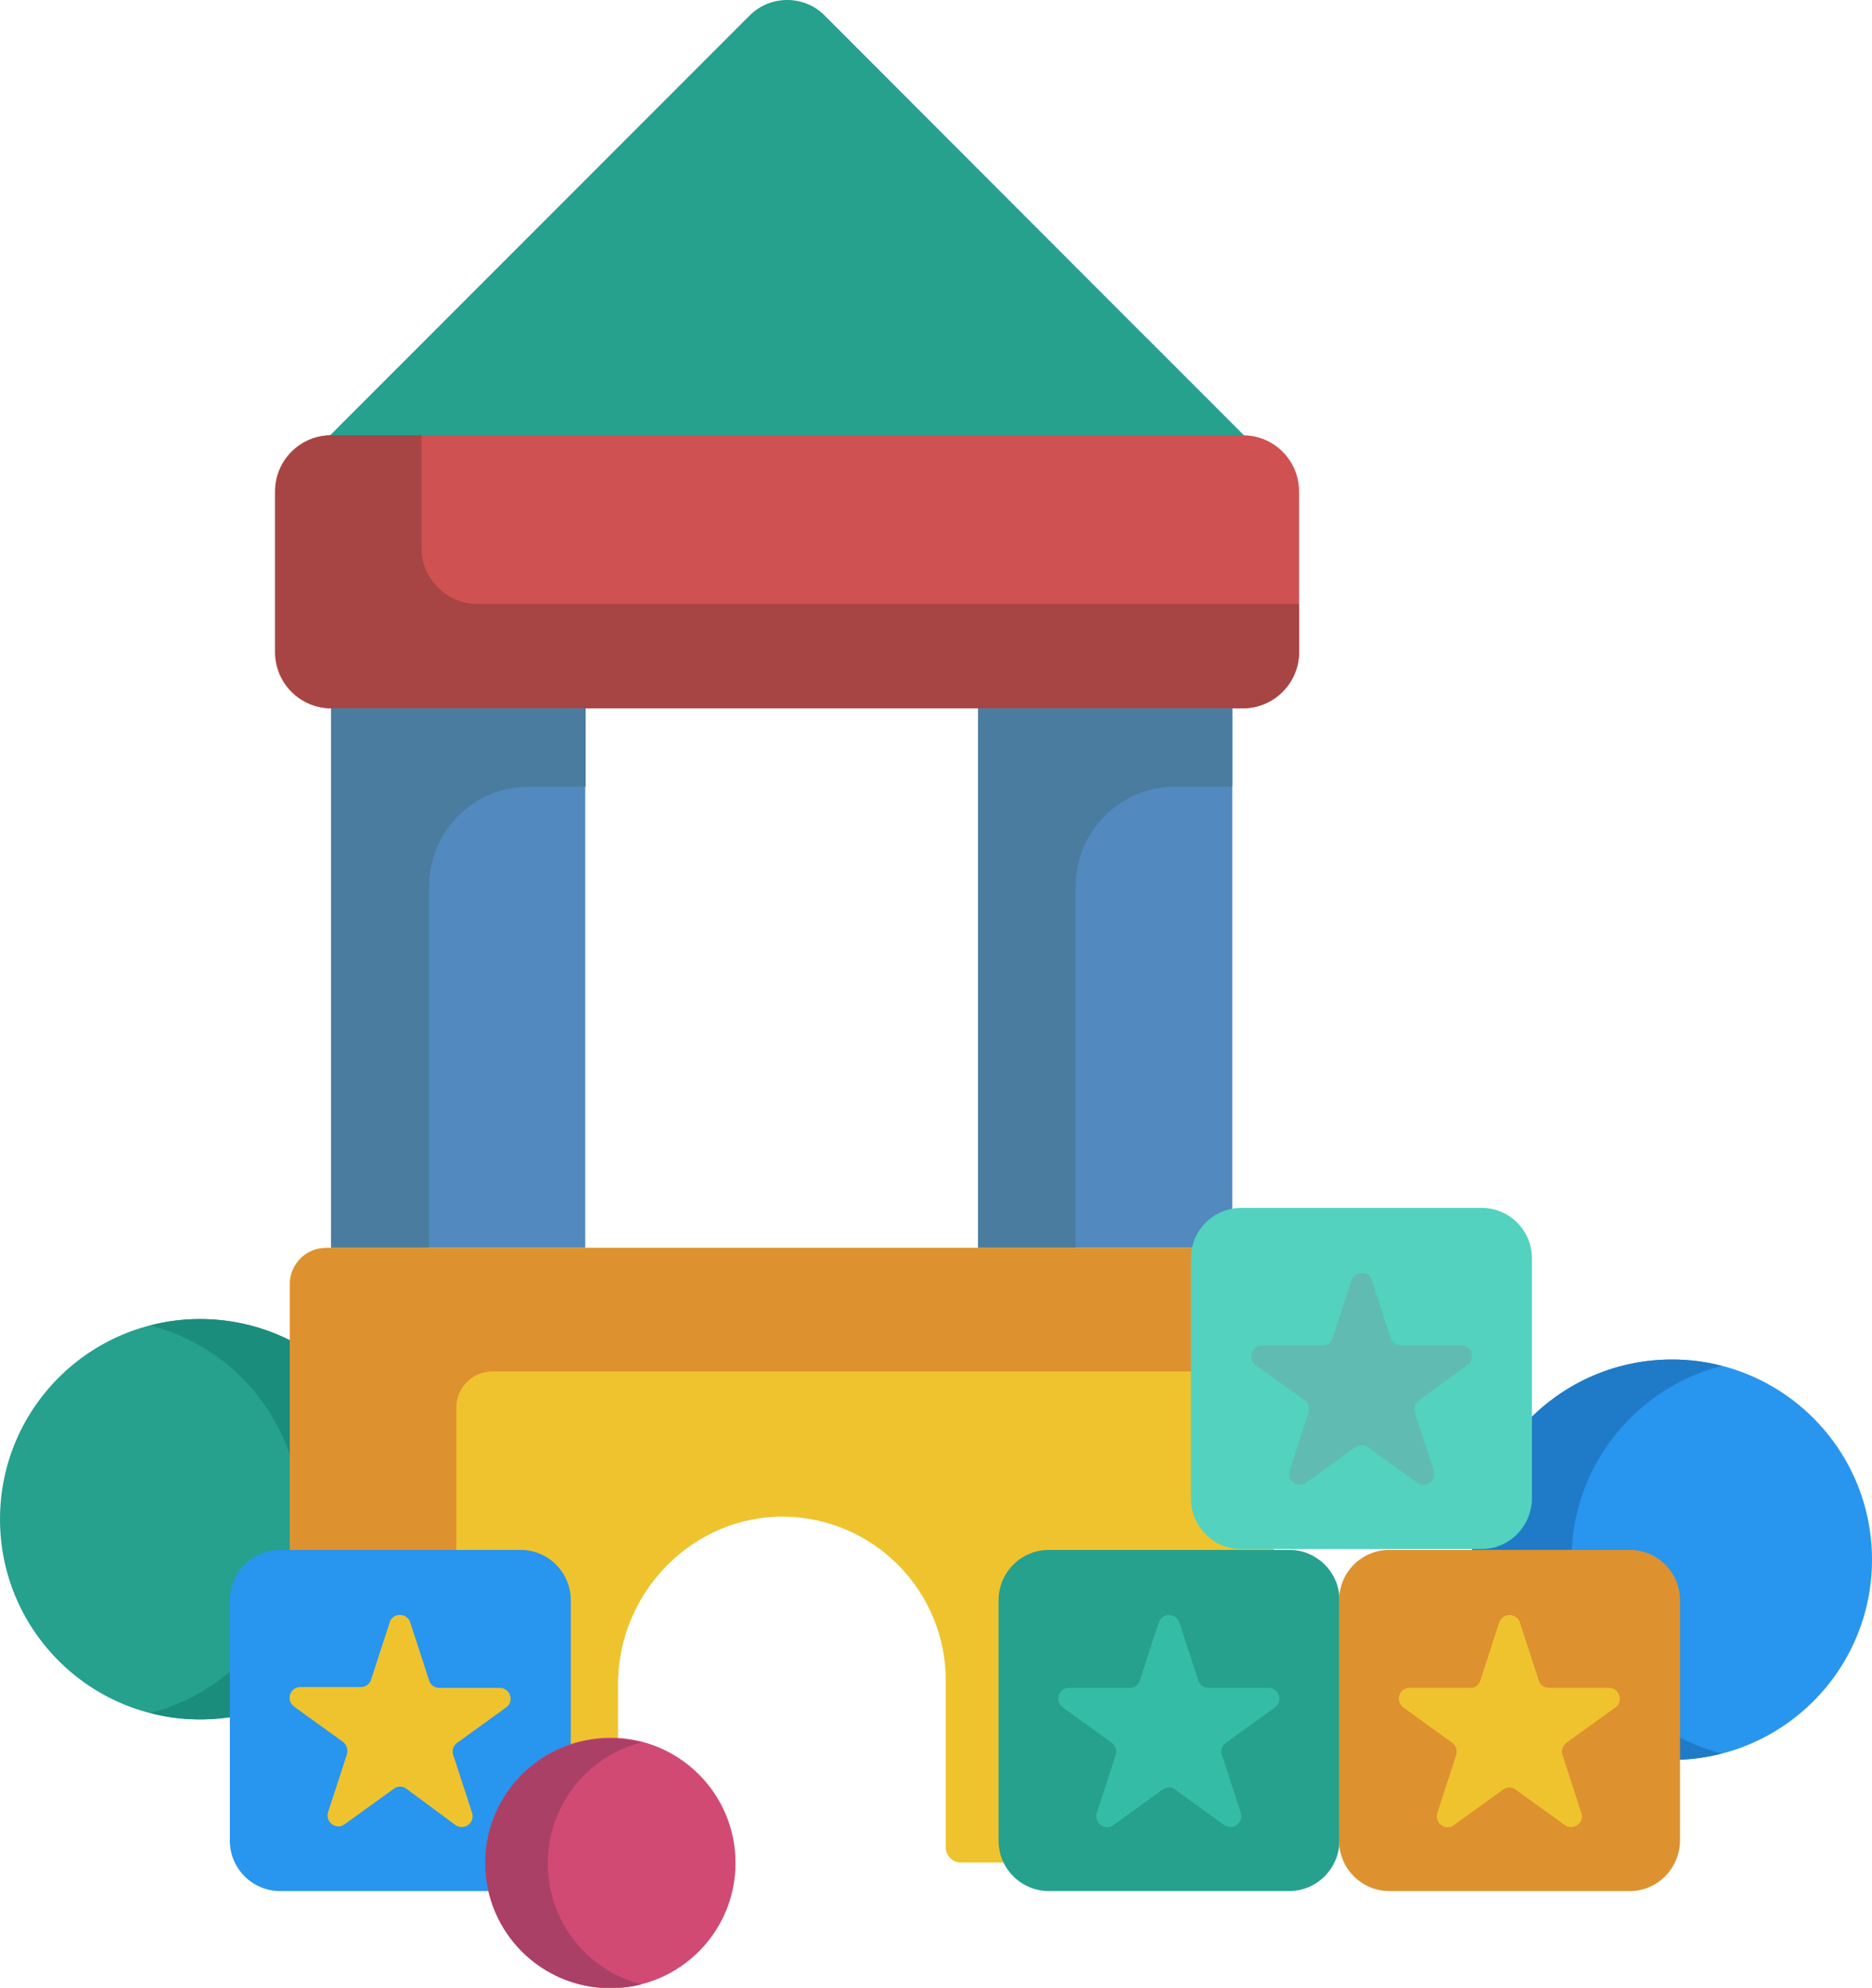
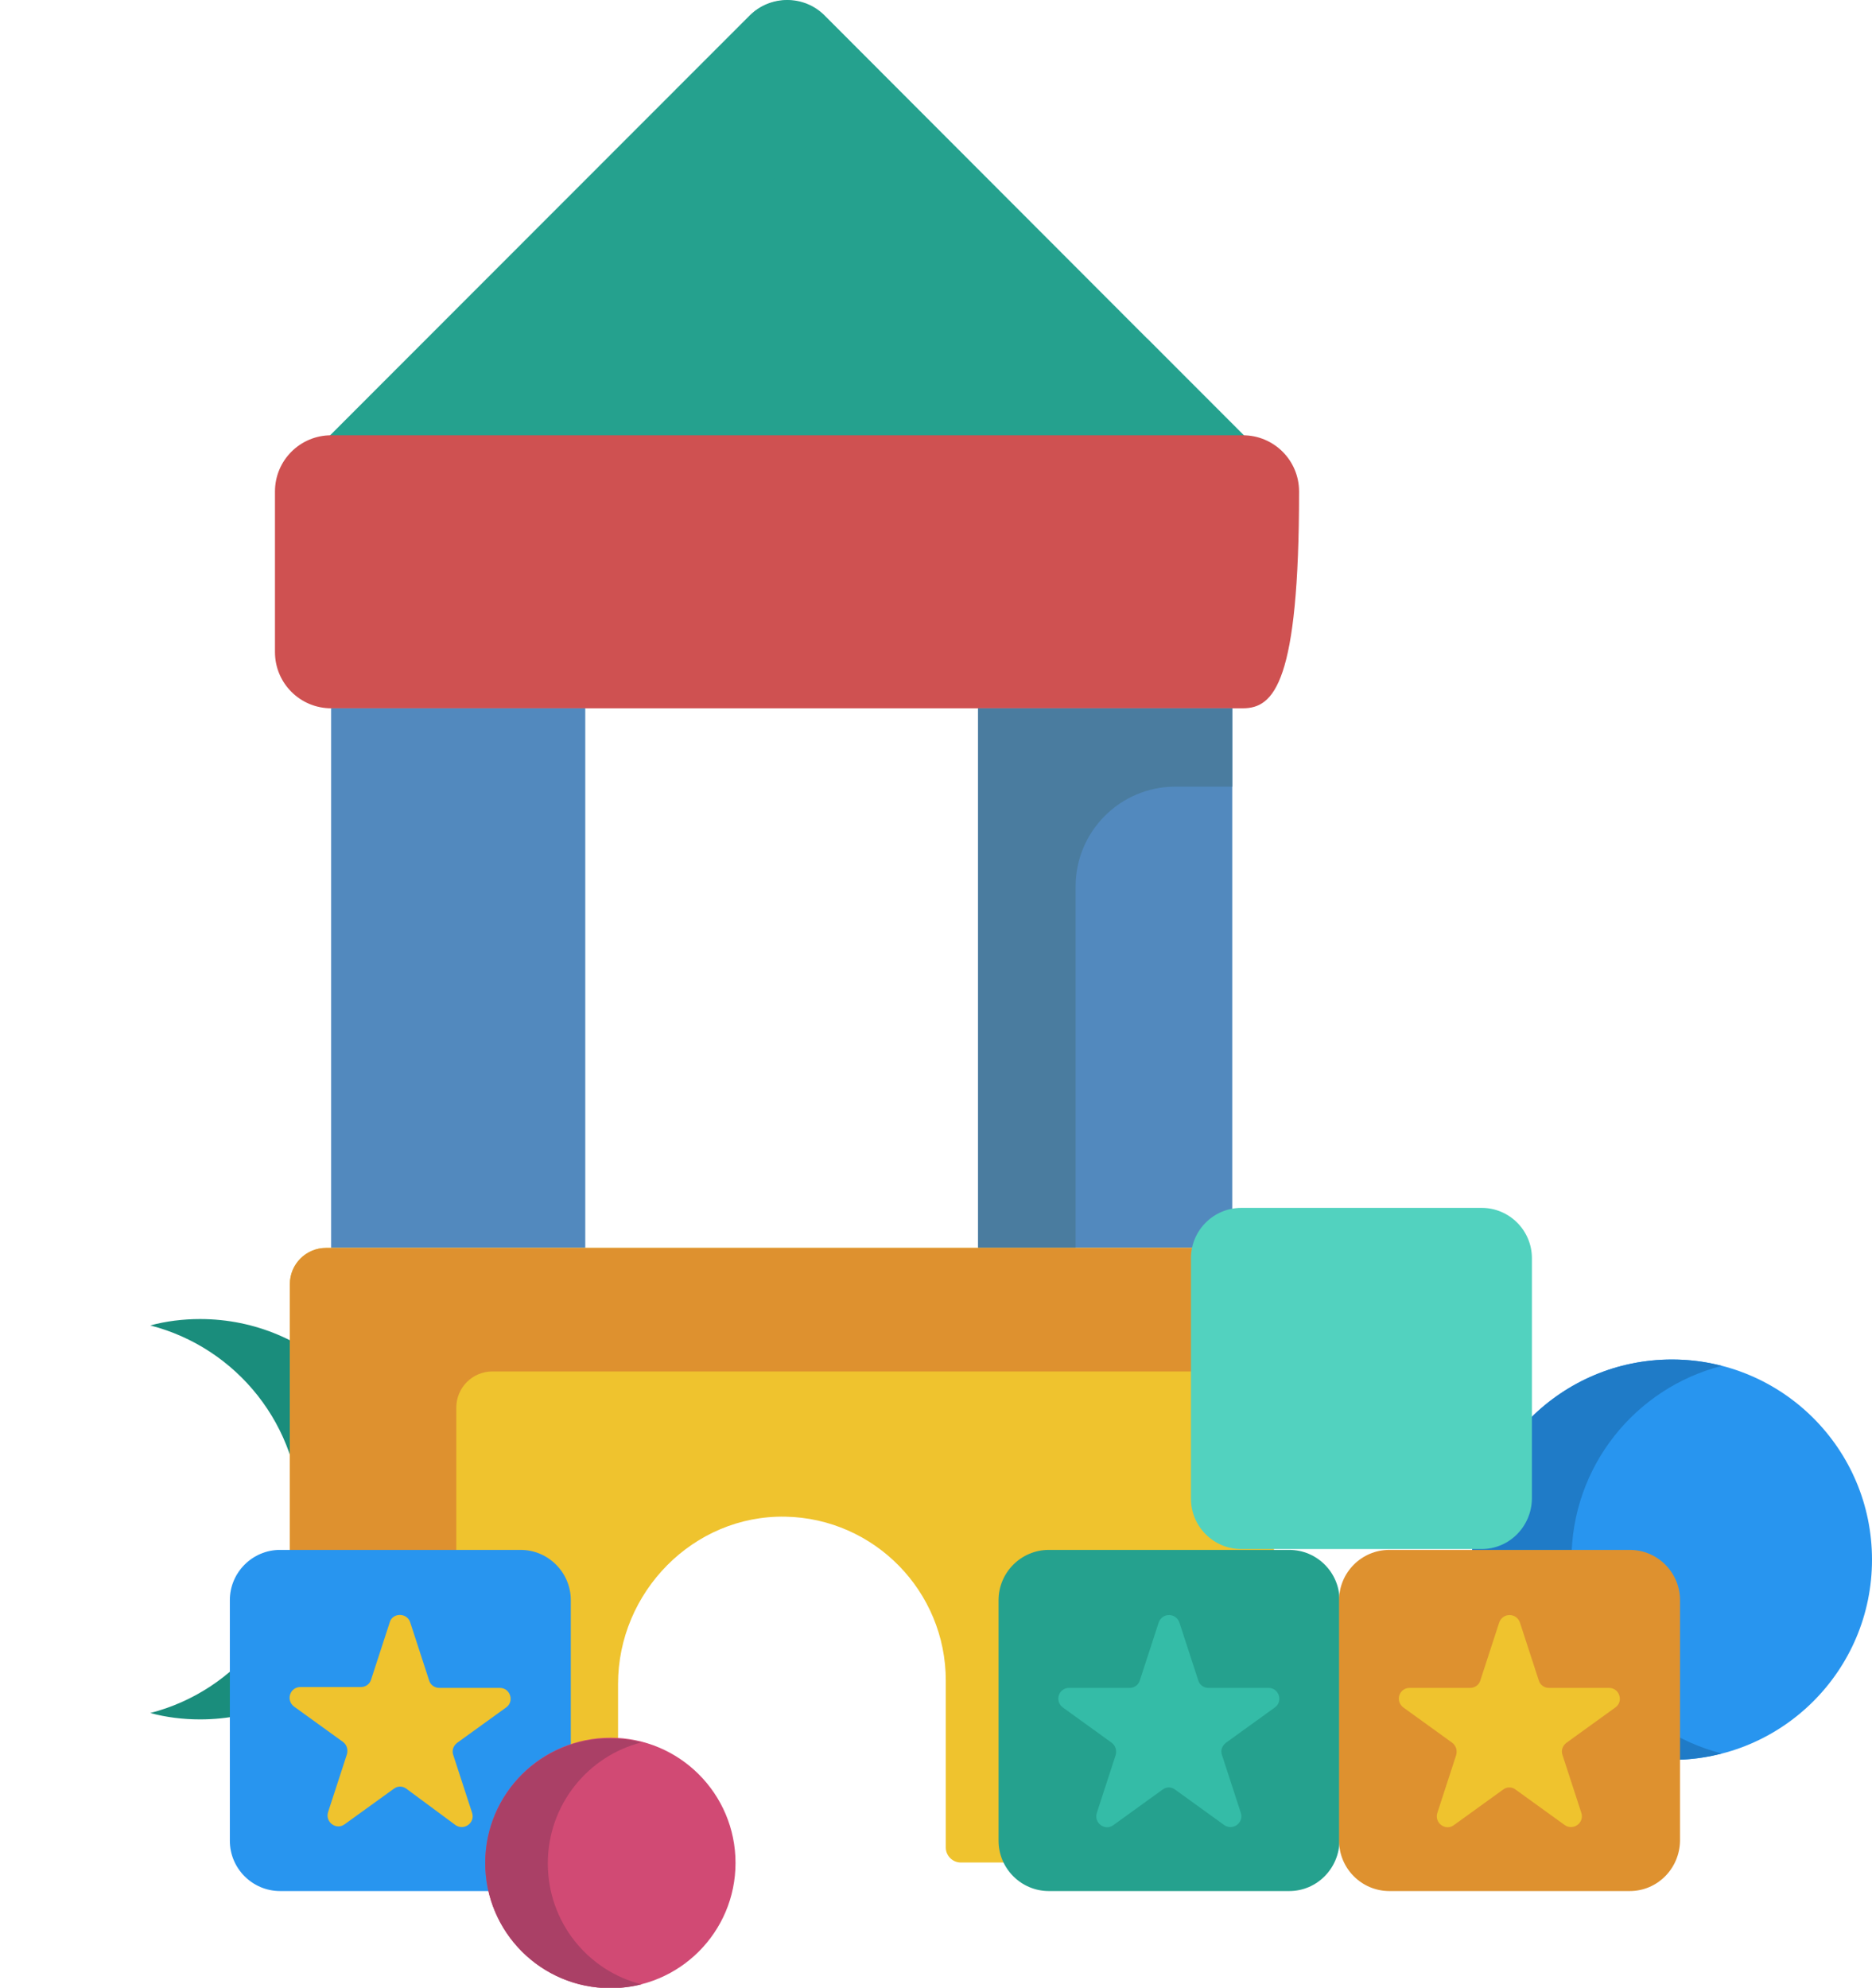
<svg xmlns="http://www.w3.org/2000/svg" width="291" height="309" viewBox="0 0 291 309" fill="none">
  <g clip-path="url(#clip0)">
-     <path d="M31.098 267.288C48.273 267.288 62.197 253.356 62.197 236.17C62.197 218.983 48.273 205.051 31.098 205.051C13.923 205.051 0 218.983 0 236.17C0 253.356 13.923 267.288 31.098 267.288Z" fill="#25A18E" />
    <path d="M62.197 236.17C62.197 253.384 48.301 267.288 31.098 267.288C28.452 267.288 25.805 266.957 23.357 266.295C36.788 262.852 46.714 250.669 46.714 236.17C46.714 221.67 36.788 209.487 23.357 206.044C25.805 205.382 28.452 205.051 31.098 205.051C48.301 205.051 62.197 218.955 62.197 236.17Z" fill="#1A8D7C" />
    <path d="M259.902 273.578C277.077 273.578 291 259.646 291 242.459C291 225.273 277.077 211.341 259.902 211.341C242.727 211.341 228.804 225.273 228.804 242.459C228.804 259.646 242.727 273.578 259.902 273.578Z" fill="#2895EF" />
    <path d="M228.804 242.459C228.804 259.674 242.699 273.578 259.902 273.578C262.548 273.578 265.195 273.247 267.643 272.585C254.212 269.142 244.287 256.959 244.287 242.459C244.287 227.96 254.212 215.777 267.643 212.334C265.195 211.672 262.548 211.341 259.902 211.341C242.765 211.341 228.804 225.245 228.804 242.459Z" fill="#1F7BC7" />
    <path d="M193.603 67.931L128.164 2.384C124.988 -0.795 119.761 -0.795 116.585 2.384L51.147 67.865H193.603V67.931Z" fill="#25A18E" />
    <path d="M193.603 67.931H51.081L116.519 2.45C119.695 -0.728 124.922 -0.728 128.098 2.45L136.898 11.256L113.806 34.297C107.057 41.05 111.821 52.637 121.415 52.637H178.319L193.603 67.931Z" fill="#25A18E" />
-     <path d="M193.206 110.106H51.477C46.647 110.106 42.743 106.2 42.743 101.367V76.406C42.743 71.573 46.647 67.666 51.477 67.666H193.206C198.036 67.666 201.94 71.573 201.94 76.406V101.367C201.94 106.134 198.036 110.106 193.206 110.106Z" fill="#CF5151" />
-     <path d="M201.94 93.885V101.367C201.94 106.2 198.036 110.106 193.206 110.106H51.544C46.714 110.106 42.81 106.2 42.81 101.367V76.406C42.81 71.573 46.714 67.666 51.544 67.666H65.505V85.145C65.505 89.979 69.409 93.885 74.239 93.885H201.94Z" fill="#A74444" />
+     <path d="M193.206 110.106H51.477C46.647 110.106 42.743 106.2 42.743 101.367V76.406C42.743 71.573 46.647 67.666 51.477 67.666H193.206C198.036 67.666 201.94 71.573 201.94 76.406C201.94 106.134 198.036 110.106 193.206 110.106Z" fill="#CF5151" />
    <path d="M90.979 110.106H51.477V193.994H90.979V110.106Z" fill="#5289BE" />
-     <path d="M91.045 110.106V122.289H82.179C73.643 122.289 66.696 129.241 66.696 137.782V193.994H51.477V110.106H91.045Z" fill="#4A7C9F" />
    <path d="M191.552 110.106H152.05V193.994H191.552V110.106Z" fill="#5289BE" />
    <path d="M191.552 110.106V122.289H182.686C174.15 122.289 167.203 129.241 167.203 137.782V193.994H152.05V110.106H191.552Z" fill="#4A7C9F" />
    <path d="M198.036 199.622V283.907C198.036 287.018 195.522 289.534 192.412 289.534H149.338C148.081 289.534 147.022 288.475 147.022 287.217V261.263C147.022 247.359 135.906 236.037 122.077 235.772C107.785 235.507 96.074 247.491 96.074 261.793V287.283C96.074 288.541 95.015 289.601 93.758 289.601H50.684C47.574 289.601 45.059 287.085 45.059 283.973V199.622C45.059 196.51 47.574 193.994 50.684 193.994H192.412C195.522 193.994 198.036 196.51 198.036 199.622Z" fill="#EFC32E" />
    <path d="M198.036 199.622V213.195H76.555C73.445 213.195 70.93 215.711 70.93 218.823V289.601H50.684C47.574 289.601 45.059 287.085 45.059 283.973V199.622C45.059 196.51 47.574 193.994 50.684 193.994H192.412C195.522 193.994 198.036 196.51 198.036 199.622Z" fill="#DE912F" />
    <path d="M80.855 293.97H43.538C39.237 293.97 35.73 290.461 35.73 286.158V248.749C35.73 244.446 39.237 240.937 43.538 240.937H80.922C85.222 240.937 88.729 244.446 88.729 248.749V286.158C88.663 290.461 85.156 293.97 80.855 293.97Z" fill="#2895EF" />
    <path d="M63.785 252.258L66.696 261.197C66.894 261.925 67.556 262.388 68.284 262.388H77.679C79.334 262.388 79.995 264.507 78.672 265.434L71.063 270.93C70.467 271.393 70.203 272.121 70.467 272.85L73.379 281.788C73.908 283.377 72.121 284.635 70.798 283.708L63.189 278.08C62.593 277.617 61.8 277.617 61.204 278.08L53.595 283.576C52.272 284.569 50.485 283.245 51.014 281.655L53.926 272.717C54.124 271.989 53.926 271.261 53.33 270.797L45.721 265.302C44.398 264.309 45.059 262.256 46.714 262.256H56.109C56.837 262.256 57.499 261.793 57.697 261.064L60.608 252.126C61.072 250.669 63.321 250.669 63.785 252.258Z" fill="#EFC32E" />
    <path d="M200.418 293.97H163.034C158.733 293.97 155.226 290.461 155.226 286.158V248.749C155.226 244.446 158.733 240.937 163.034 240.937H200.418C204.719 240.937 208.226 244.446 208.226 248.749V286.158C208.16 290.461 204.719 293.97 200.418 293.97Z" fill="#25A18E" />
    <path d="M183.347 252.258L186.259 261.197C186.457 261.925 187.119 262.388 187.847 262.388H197.176C198.83 262.388 199.492 264.507 198.168 265.434L190.559 270.93C189.964 271.393 189.699 272.121 189.964 272.85L192.875 281.788C193.404 283.377 191.618 284.635 190.295 283.708L182.686 278.213C182.09 277.749 181.296 277.749 180.701 278.213L173.091 283.708C171.768 284.701 169.982 283.377 170.511 281.788L173.422 272.85C173.621 272.121 173.422 271.393 172.827 270.93L165.218 265.434C163.894 264.441 164.556 262.388 166.21 262.388H175.606C176.334 262.388 176.995 261.925 177.194 261.197L180.105 252.258C180.634 250.669 182.818 250.669 183.347 252.258Z" fill="#34BCA7" />
    <path d="M230.325 240.804H192.941C188.641 240.804 185.134 237.295 185.134 232.991V195.583C185.134 191.279 188.641 187.77 192.941 187.77H230.325C234.626 187.77 238.133 191.279 238.133 195.583V232.991C238.067 237.295 234.626 240.804 230.325 240.804Z" fill="#52D2BF" />
-     <path d="M213.254 199.026L216.166 207.964C216.364 208.693 217.026 209.156 217.754 209.156H227.149C228.804 209.156 229.465 211.275 228.142 212.202L220.533 217.697C219.937 218.16 219.673 218.889 219.937 219.617L222.849 228.555C223.378 230.144 221.591 231.402 220.268 230.475L212.659 224.98C212.063 224.517 211.269 224.517 210.674 224.98L203.065 230.475C201.741 231.469 199.955 230.144 200.484 228.555L203.396 219.617C203.594 218.889 203.396 218.16 202.8 217.697L195.191 212.202C193.868 211.208 194.529 209.156 196.183 209.156H205.579C206.307 209.156 206.969 208.693 207.167 207.964L210.078 199.026C210.542 197.503 212.725 197.503 213.254 199.026Z" fill="#60BCB3" />
    <path d="M253.351 293.97H215.967C211.666 293.97 208.16 290.461 208.16 286.158V248.749C208.16 244.446 211.666 240.937 215.967 240.937H253.351C257.652 240.937 261.159 244.446 261.159 248.749V286.158C261.093 290.461 257.652 293.97 253.351 293.97Z" fill="#DE912F" />
    <path d="M236.28 252.258L239.192 261.197C239.39 261.925 240.052 262.388 240.78 262.388H250.109C251.763 262.388 252.425 264.507 251.102 265.434L243.492 270.93C242.897 271.393 242.632 272.121 242.897 272.85L245.808 281.788C246.338 283.377 244.551 284.635 243.228 283.708L235.619 278.213C235.023 277.749 234.229 277.749 233.634 278.213L226.025 283.708C224.701 284.701 222.915 283.377 223.444 281.788L226.355 272.85C226.554 272.121 226.355 271.393 225.76 270.93L218.151 265.434C216.827 264.441 217.489 262.388 219.143 262.388H228.539C229.267 262.388 229.928 261.925 230.127 261.197L233.038 252.258C233.568 250.669 235.751 250.669 236.28 252.258Z" fill="#EFC32E" />
    <path d="M94.883 309.066C105.626 309.066 114.336 300.351 114.336 289.601C114.336 278.85 105.626 270.135 94.883 270.135C84.139 270.135 75.43 278.85 75.43 289.601C75.43 300.351 84.139 309.066 94.883 309.066Z" fill="#D14A74" />
    <path d="M75.43 289.6C75.43 300.326 84.097 309.066 94.883 309.066C96.537 309.066 98.191 308.867 99.713 308.47C91.31 306.351 85.156 298.737 85.156 289.666C85.156 280.596 91.376 272.982 99.713 270.863C98.191 270.466 96.537 270.267 94.883 270.267C84.164 270.135 75.43 278.874 75.43 289.6Z" fill="#AA4066" />
  </g>
  <defs>
    <clipPath id="clip0">
      <rect width="291" height="309" fill="white" />
    </clipPath>
  </defs>
</svg>